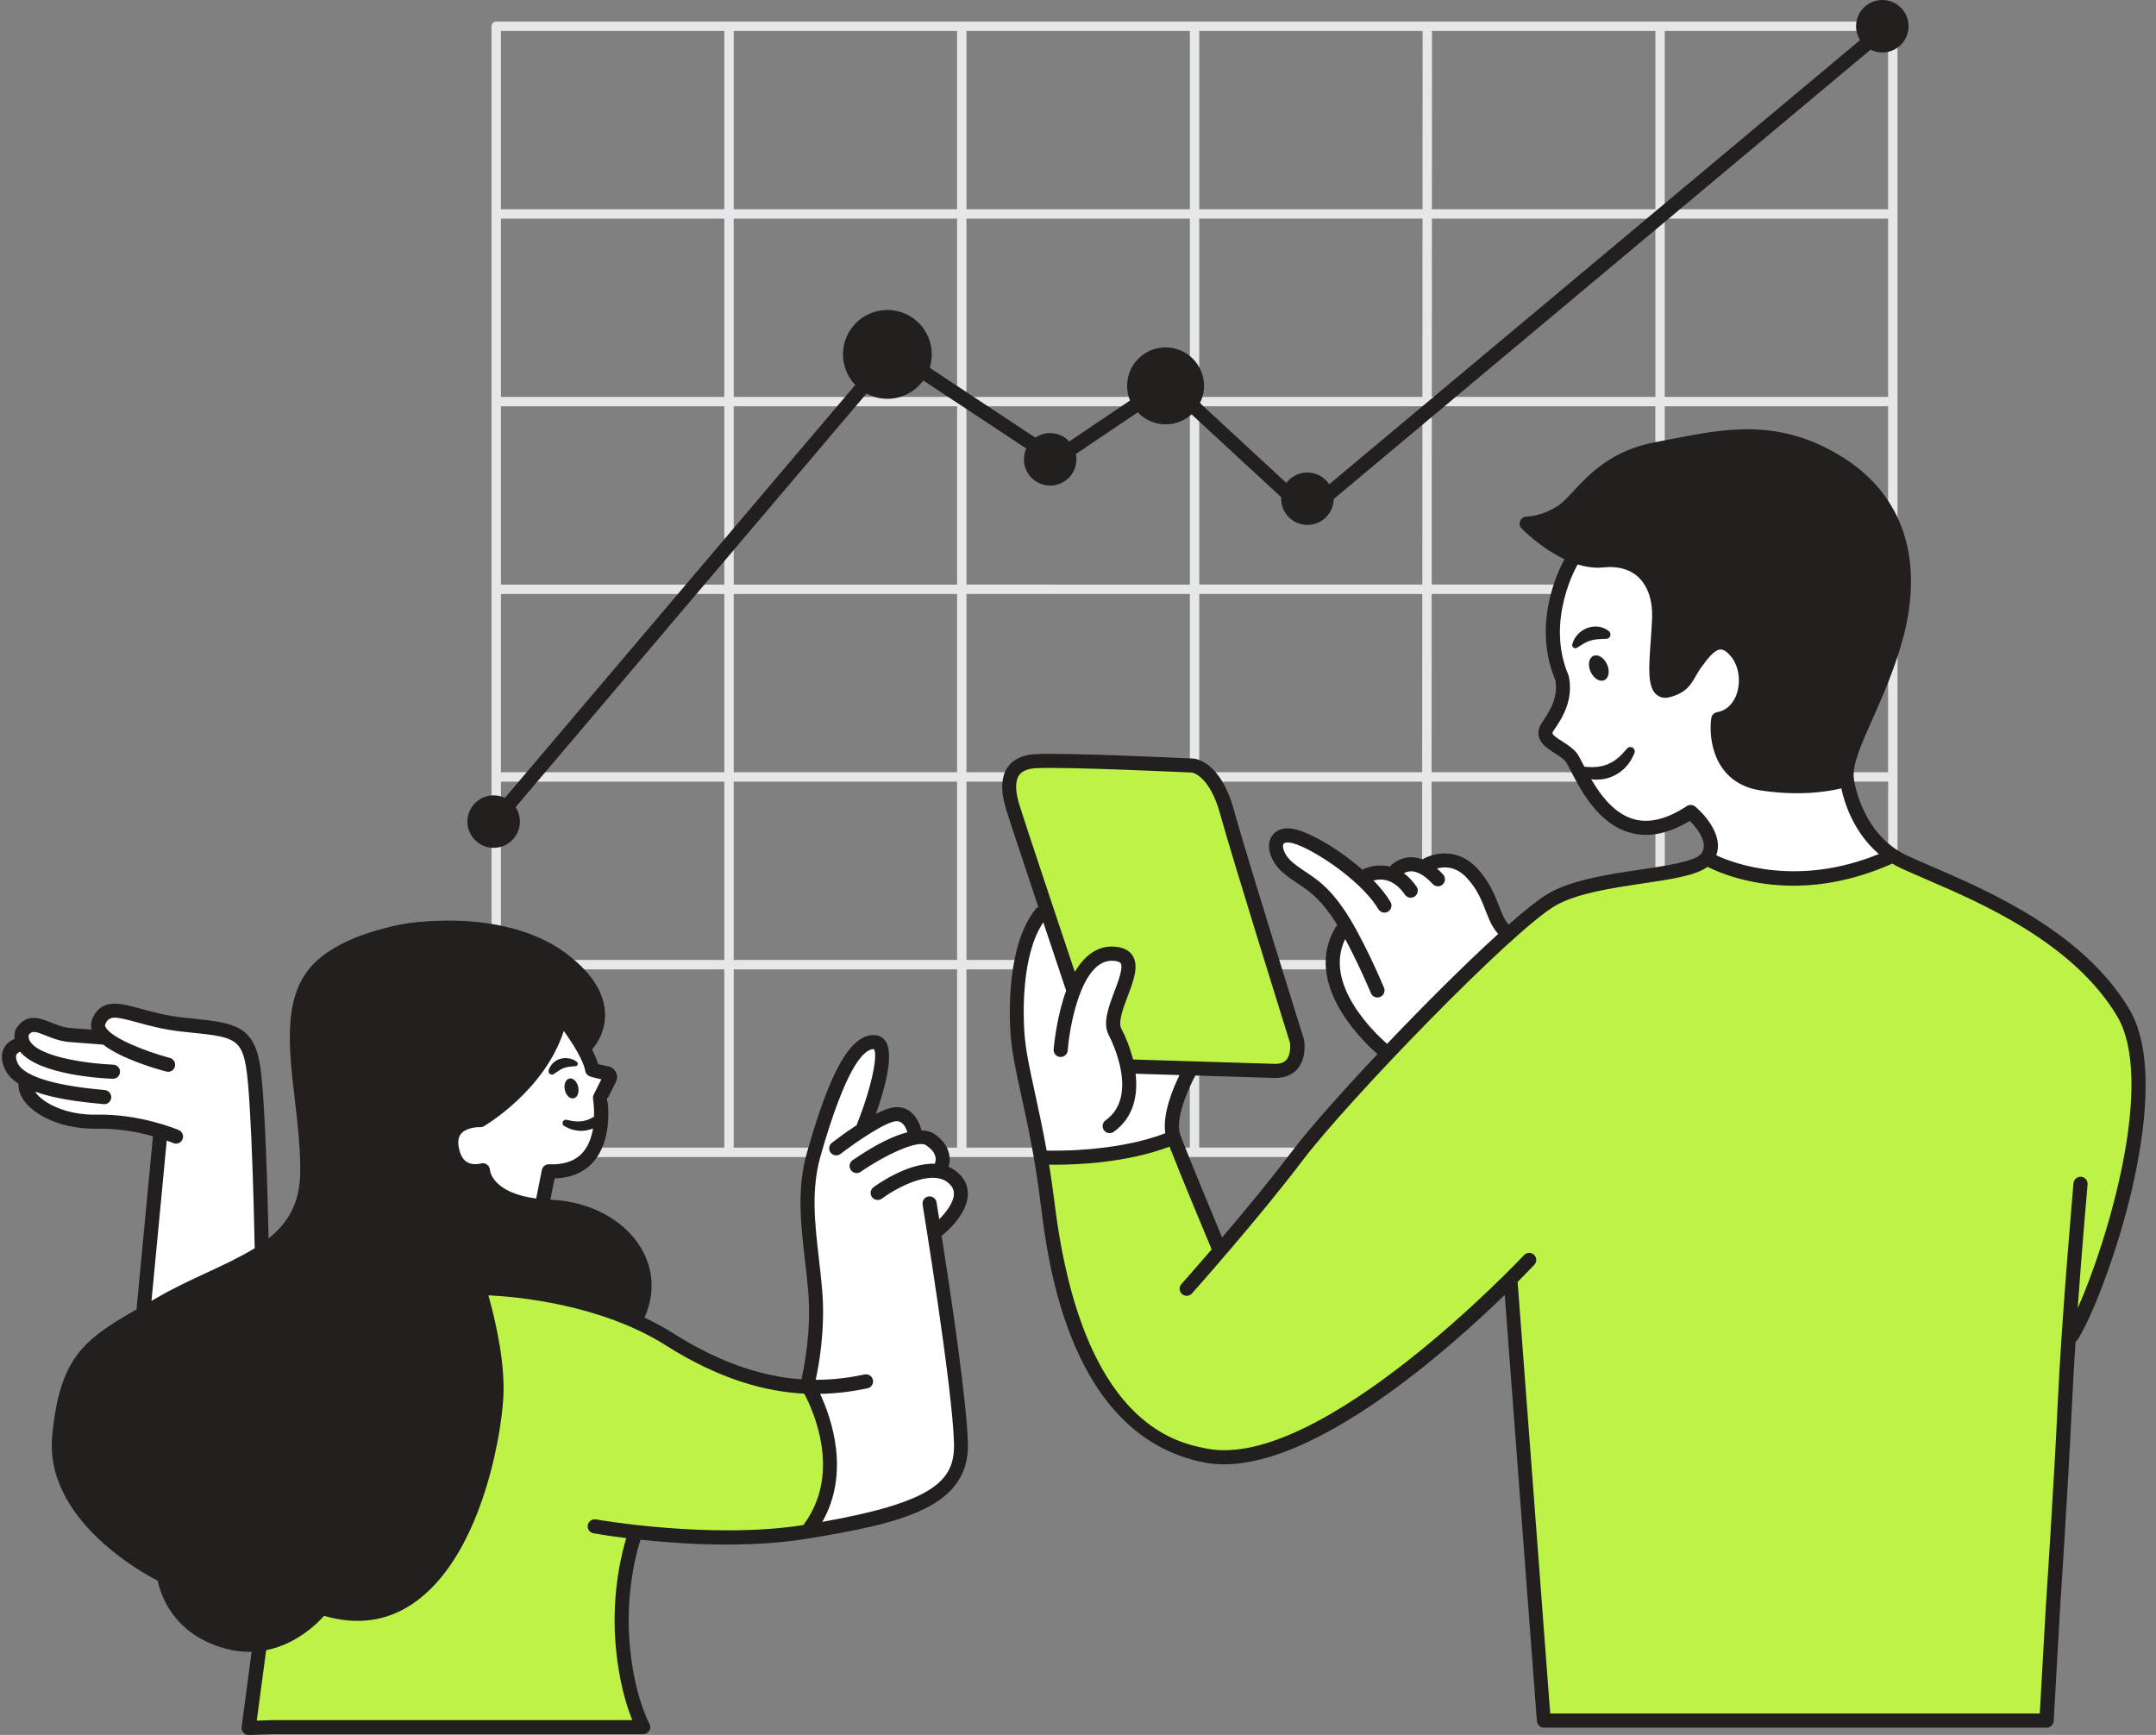
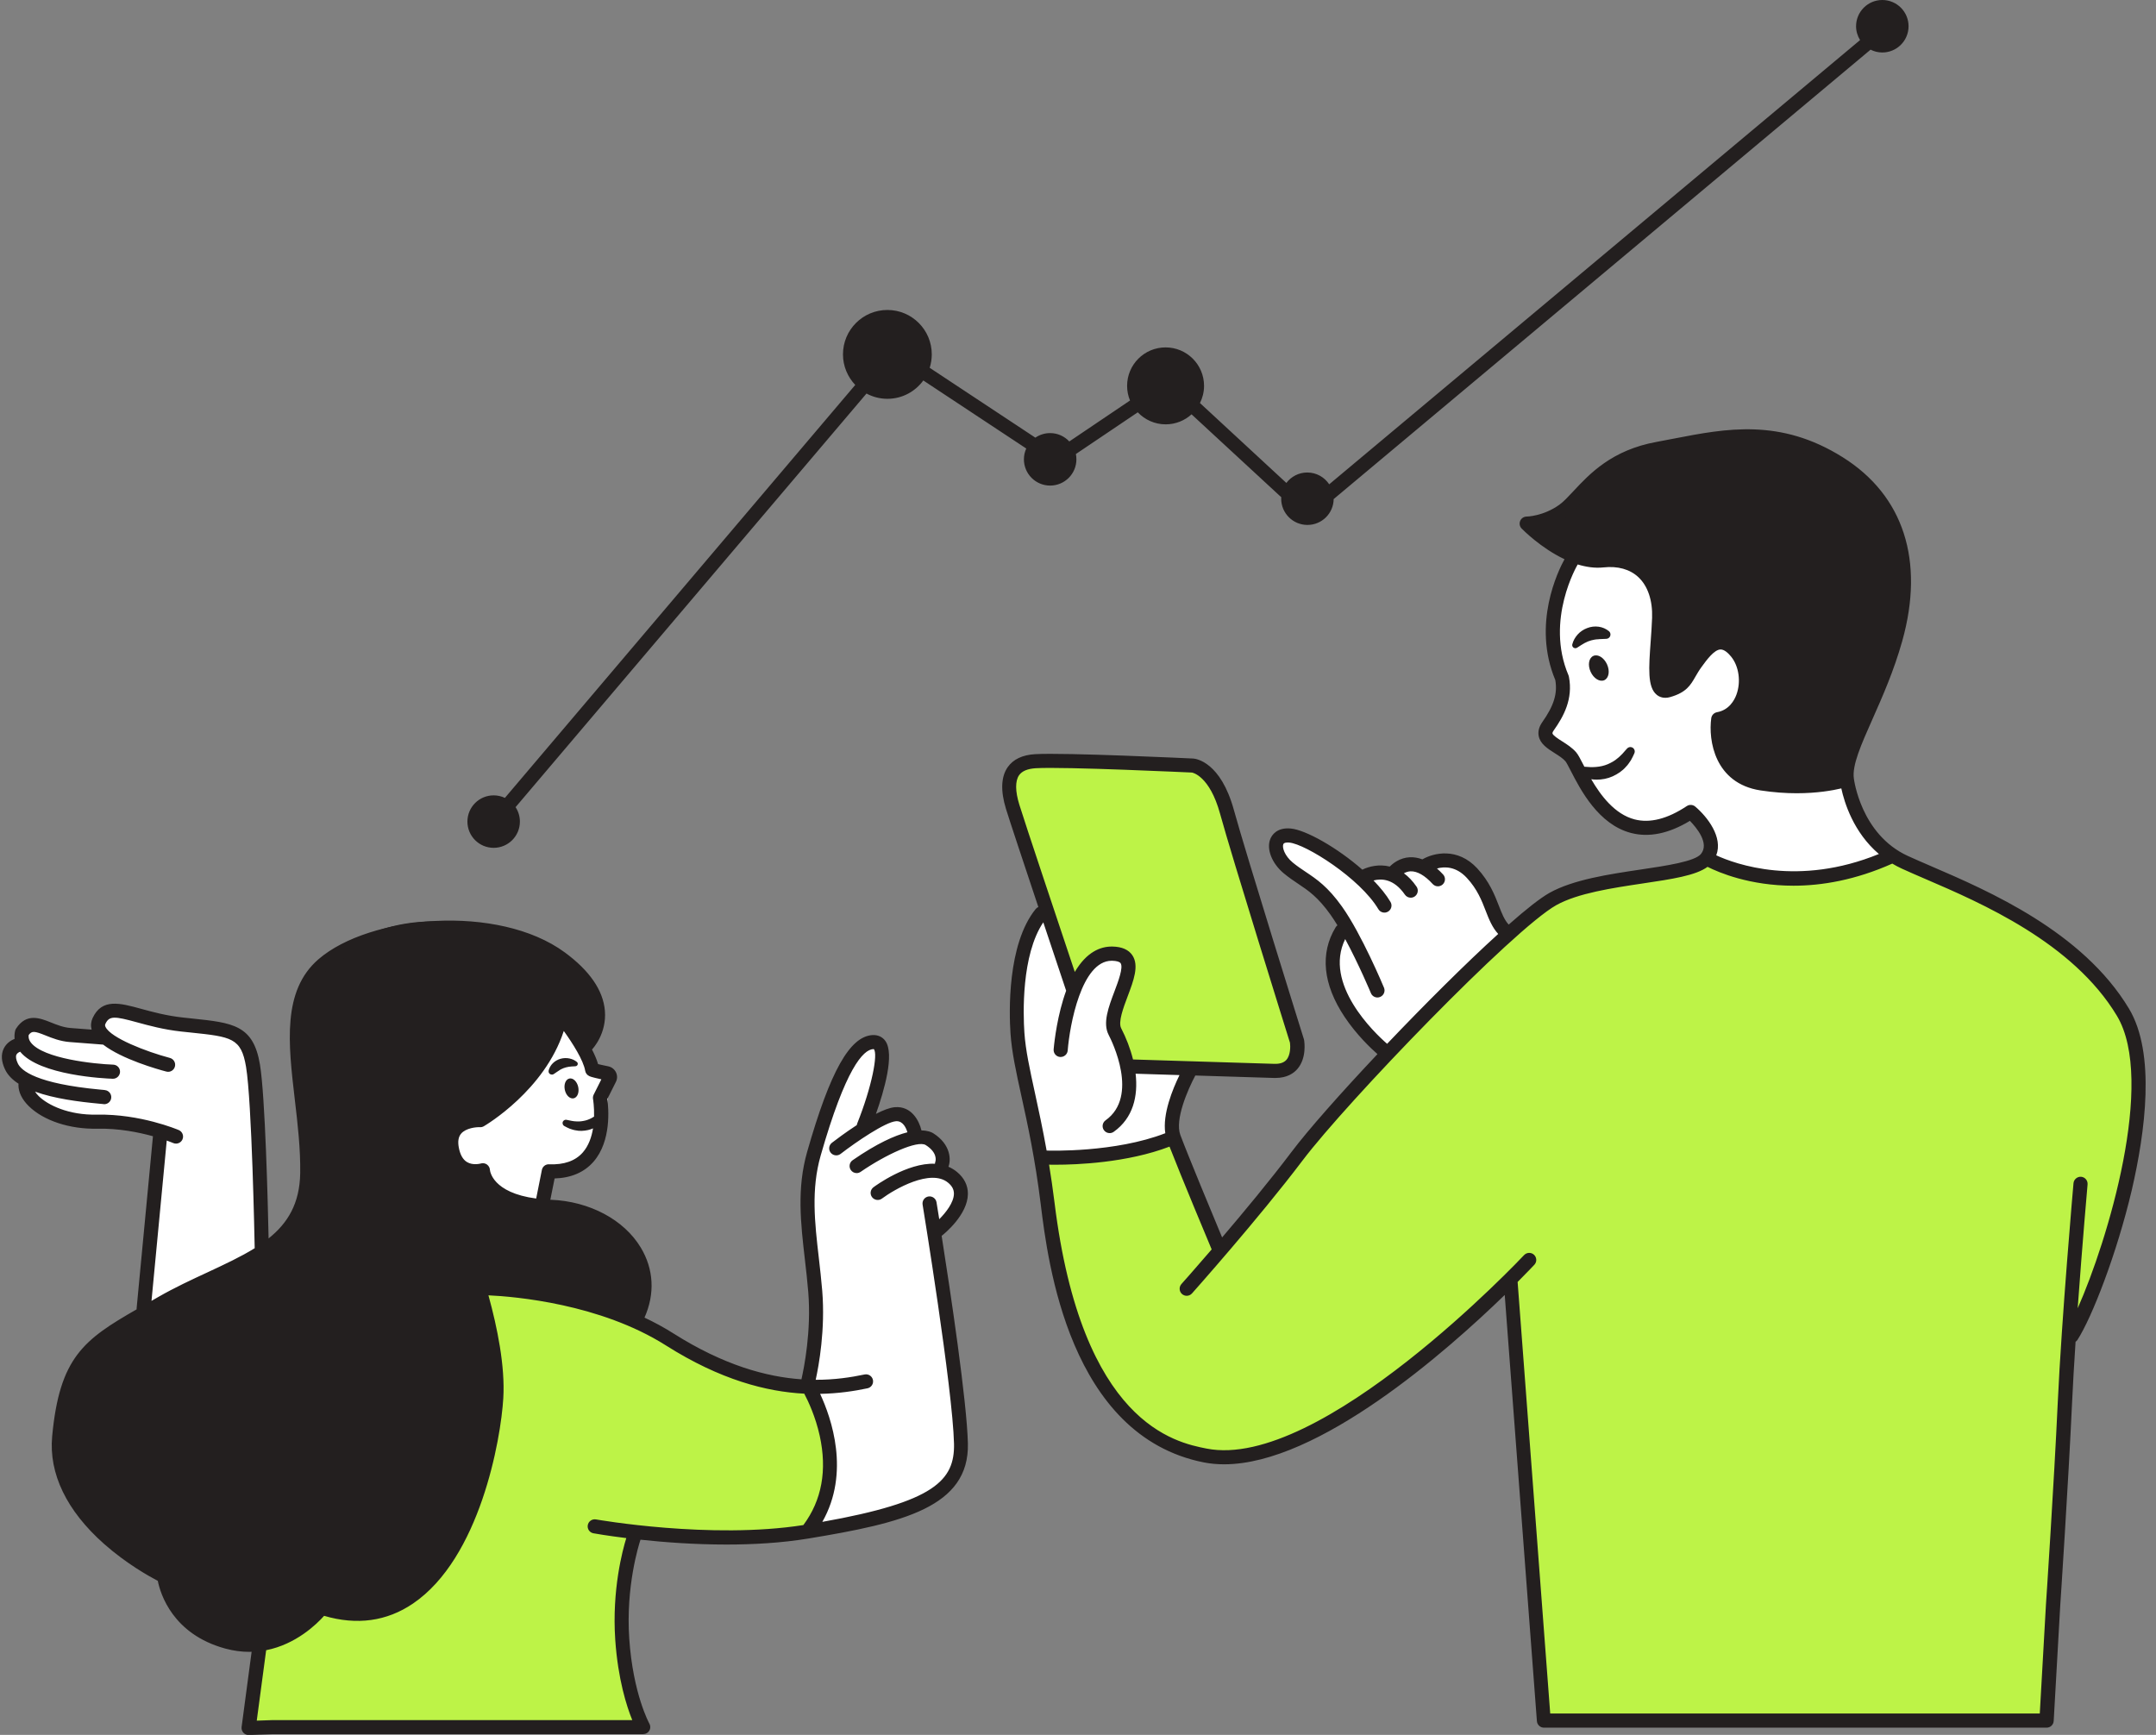
<svg xmlns="http://www.w3.org/2000/svg" fill="#231f1f" height="368.9" preserveAspectRatio="xMidYMid meet" version="1" viewBox="-0.4 0.0 458.4 368.9" width="458.4" zoomAndPan="magnify">
  <rect x="-0.4" y="0.0" width="458.4" height="368.9" fill="#808080" stroke="none" />
  <g id="change1_1">
-     <path d="M276.9,245.02c0,0.55-0.45,1-1,1h-25.4c-0.55,0-1-0.45-1-1s0.45-1,1-1h2.07v-16.86c0-0.55,0.45-1,1-1 s1,0.45,1,1v16.86h21.33C276.46,244.02,276.9,244.47,276.9,245.02z M402.04,138.53c-0.55,0-1,0.45-1,1v24.67H392 c-0.55,0-1,0.45-1,1s0.45,1,1,1h9.05v15.74c0,0.55,0.45,1,1,1s1-0.45,1-1v-42.42C403.04,138.98,402.6,138.53,402.04,138.53z M403.04,5.58v104.65c0,0.55-0.45,1-1,1s-1-0.45-1-1V86.39h-47.49v8.77c0,0.55-0.45,1-1,1s-1-0.45-1-1v-8.77h-47.53l-0.02,37.91 h26.32c0.55,0,1,0.45,1,1s-0.45,1-1,1H304l-0.02,37.91h31.36c0.55,0,1,0.45,1,1s-0.45,1-1,1h-31.36l-0.01,17.98c0,0.55-0.45,1-1,1 c0,0,0,0,0,0c-0.55,0-1-0.45-1-1l0.01-17.98h-44.78c-0.55,0-1-0.45-1-1s0.45-1,1-1h44.78L302,126.3h-47.42v36.67c0,0.55-0.45,1-1,1 s-1-0.45-1-1V126.3h-47.49v37.91h9.14c0.55,0,1,0.45,1,1s-0.45,1-1,1h-9.14v37.91h10.72c0.55,0,1,0.45,1,1s-0.45,1-1,1h-10.72 v37.91h15.28c0.55,0,1,0.45,1,1s-0.45,1-1,1h-20.56c-0.55,0-1-0.45-1-1s0.45-1,1-1h3.28v-37.91H155.6v37.91h16.67 c0.55,0,1,0.45,1,1s-0.45,1-1,1h-46.14c-0.55,0-1-0.45-1-1s0.45-1,1-1h27.47v-37.91h-34.16c-0.55,0-1-0.45-1-1s0.45-1,1-1h34.16 v-37.91h-47.49v31.93c0,0.55-0.45,1-1,1s-1-0.45-1-1V5.58c0-0.55,0.45-1,1-1h197.95h0h98.98C402.6,4.58,403.04,5.03,403.04,5.58z M401.04,6.58h-47.49v37.91h47.49V6.58z M106.11,84.39h47.49V46.49h-47.49V84.39z M106.11,124.3h47.49V86.39h-47.49V124.3z M155.6,124.3h47.49V86.39H155.6V124.3z M203.09,84.39V46.49H155.6v37.91H203.09z M203.09,6.58H155.6v37.91h47.49V6.58z M205.09,44.49h47.49V6.58h-47.49V44.49z M205.09,84.39h47.49V46.49h-47.49V84.39z M254.58,84.39h47.45l0.02-37.91h-47.47V84.39z M302.05,44.49l0.02-37.91h-47.49v37.91H302.05z M304.05,44.49h47.51V6.58h-47.49L304.05,44.49z M106.11,6.58v37.91h47.49V6.58 H106.11z M153.6,164.21V126.3h-47.49v37.91H153.6z M203.09,166.21H155.6v37.91h47.49V166.21z M203.09,126.3H155.6v37.91h47.49 V126.3z M252.58,124.3V86.39h-47.49v37.91H252.58z M302.03,86.39h-47.45v37.91h47.43L302.03,86.39z M351.56,84.39V46.49h-47.51 l-0.02,37.91H351.56z M401.04,84.39V46.49h-47.49v37.91H401.04z M282.32,204.12h-12.56c-0.55,0-1,0.45-1,1s0.45,1,1,1h12.56 c0.55,0,1-0.45,1-1S282.88,204.12,282.32,204.12z M352.56,175.09c-0.55,0-1,0.45-1,1v10.05c0,0.55,0.45,1,1,1s1-0.45,1-1v-10.05 C353.56,175.54,353.11,175.09,352.56,175.09z" fill="#e6e7e8" />
-   </g>
+     </g>
  <g clip-rule="evenodd" fill-rule="evenodd">
    <g id="change2_1">
      <path d="M95.63,243.35c0,0,0.28-3.07,6.14-5.86 c5.86-2.79,10.33-7.26,13.12-12.84c2.79-5.58,3.63-7.26,3.63-7.26l7.26,9.77c0,0,4.47,0.56,3.63,3.35 c-0.84,2.79-0.84,7.81-1.4,10.88c-0.56,3.07-5.02,8.09-10.88,8.09l-3.07,7.53c0,0-10.33-2.51-11.44-5.3 c-1.12-2.79-1.12-2.79-1.12-2.79s-2.79,0.19-4.47-1.21S95.63,243.35,95.63,243.35z" fill="#ffffff" />
    </g>
    <g id="change3_1">
      <path d="M12.46,305.02c0,0,0.84-16.47,12.56-23.16s27.07-10.33,33.77-18.7 c6.7-8.37,6.7-13.67,5.86-22.6c-0.84-8.93-5.86-25.95,1.67-33.77s18.14-12.56,32.65-10.33c14.51,2.23,27.07,10.33,27.63,16.74 c0.56,6.42-1.95,8.93-1.95,8.93l-3.35-3.63l-2.79-1.12c0,0-3.35,11.72-16.74,20.09c0,0-6.7,1.4-6.14,5.86 c0.56,4.47,6.14,5.86,6.14,5.86s0.84,5.86,12.28,7.81c11.44,1.95,15.07,2.23,19.53,7.53c4.47,5.3,2.23,15.91,2.23,15.91 s-25.95-9.21-33.49-6.42c0,0,4.47,19.81,1.4,32.65s-5.3,22.6-12,27.91s-8.37,11.44-23.44,7.53c0,0-5.02,9.77-16.74,7.53 c-11.72-2.23-17.3-13.95-17.3-13.95S14.14,328.74,12.46,305.02z M324.46,111.07c0,0,6.33,8,14.51,8.56 c8.19,0.56,12.28,2.42,13.4,9.3c1.12,6.88-1.67,18.98,2.42,17.67c4.09-1.3,7.63-11.16,11.16-10.05s6.33,6.33,4.84,9.49 c-1.49,3.16-6.14,8-6.14,8s1.12,10.79,7.63,11.91c6.51,1.12,19.91-0.19,19.91-0.19s3.53-10.23,6.33-17.67 c2.79-7.44,8.19-20.65,6.14-28.28s-6.51-20.09-21.02-25.3s-34.6,1.12-38.33,3.16c-3.72,2.05-12.47,11.16-12.47,11.16L324.46,111.07 z" fill="inherit" />
    </g>
    <g id="change2_2">
      <path d="M29.49,278.79l3.91-37.4c0,0-3.91-3.35-11.44-3.07 s-14.23-1.67-16.74-6.98c0,0-5.58-3.07-4.19-6.7s3.35-2.51,3.35-2.51s-0.56-3.63,1.67-4.19s9.21,2.23,13.67,2.23 c0,0,0.56-5.02,4.74-5.58s10.88,2.51,18.98,3.63s9.21,3.07,10.6,11.16c1.4,8.09,1.95,35.72,1.95,35.72L29.49,278.79z M172.09,294.98c0,0,6.98,10.6,4.47,17.86c-2.51,7.26-4.47,12.28-4.47,12.28s23.16-0.84,29.3-11.16s-1.67-39.07-1.67-39.07 l-1.4-13.12c0,0,6.14-4.47,5.58-7.81c-0.56-3.35-5.3-6.14-5.3-6.14s3.35-3.07-1.4-6.14c-4.74-3.07-3.63-4.47-6.98-5.3 s-6.98,3.07-6.98,3.07s3.35-9.21,3.63-14.23s-2.51-3.63-4.47-1.95c-1.95,1.67-9.77,22.05-9.77,22.05s-2.23,12.84-0.56,22.05 C173.77,276.56,172.09,294.98,172.09,294.98z M329.49,134.7c-0.19,5.58,2.79,10.6,2.05,14.14c-0.74,3.53-3.53,5.95-3.16,7.81 c0.37,1.86,5.77,5.02,8,8.37s5.95,9.49,11.72,10.98c5.77,1.49,11.16-2.79,11.16-2.79s1.49,0.56,3.35,3.53c1.86,2.98,0,6.14,0,6.14 c4.09,2.05,18.23,3.35,25.49,3.16c7.26-0.19,12.65-4.65,12.65-4.65c-4.84-1.86-8.56-15.63-8.56-15.63 c-30.51,6.51-27.53-11.72-27.53-11.72s4.28-4.28,6.14-8c1.86-3.72-2.05-9.49-6.51-8.93s-6.33,8.56-9.49,9.49 c-3.16,0.93-2.6-8.93-2.42-17.67c0.19-8.74-4.09-9.86-8.93-9.67c-4.84,0.19-10.42-1.12-10.42-1.12S329.67,129.12,329.49,134.7z M320.18,198.14c0,0-5.77-11.16-8.93-14.51s-9.86,0.19-9.86,0.19c-3.72-0.93-6.33,2.05-6.33,2.05c-3.72-0.93-5.21,1.67-5.21,1.67 s-10.23-7.44-13.4-8.93s-5.4-1.3-5.77,1.49c-0.37,2.79,3.53,5.58,7.63,8.19s6.7,8.19,6.7,8.19s-1.86,1.3-2.42,9.3 S294.51,224,294.51,224L320.18,198.14z M221.39,192.93c0,0-7.26,13.02-4.84,29.95c2.42,16.93,4.09,24.37,4.09,24.37 s26.42-3.16,28.47-5.4c0,0,0-12.47,2.98-14.88l-12.74,0.19c0,0-4.56-4.47-2.79-9.77c1.77-5.3,4.93-11.07,3.26-12.93 c-1.67-1.86-4.65-2.98-6.88-0.93c-2.23,2.05-5.3,6.05-5.3,6.05L221.39,192.93z" fill="#ffffff" />
    </g>
    <g id="change4_1">
      <path d="M102.32,274.05c0,0,13.95-0.28,27.07,4.47 c13.12,4.74,26.23,15.35,33.21,15.63c6.98,0.28,9.49,0.84,9.49,0.84s7.26,19.26,0,30.14c0,0-25.67,3.07-37.95,0.84 c0,0-5.58,28.74,1.95,40.74l-83.16,0.56l2.23-17.02c0,0,5.86-1.12,13.12-8.09c0,0,6.7,4.19,15.91-0.84s20.65-26.79,20.93-41.02 C105.39,286.05,102.32,274.05,102.32,274.05z M214.51,169.67l13.12,39.91c0,0,5.02-7.53,8.65-6.98c3.63,0.56,3.63,2.23,2.79,5.86 c-0.84,3.63-2.51,8.93-2.51,8.93l2.79,9.77l31.81,0.28c0,0,5.02-0.28,4.19-7.81c-0.84-7.53-16.47-51.07-16.47-51.07 s-0.28-5.02-6.42-5.86c-6.14-0.84-35.16-1.12-35.16-1.12S213.11,163.26,214.51,169.67z M253.77,308.65 c15.63,4.84,29.02-7.44,35.35-10.79c6.33-3.35,31.26-24.56,31.26-24.56l7.81,92.28l106.42-0.74l5.21-81.49 c10.79-17.86,18.23-52.84,9.67-69.58c-8.56-16.74-48.74-32.37-48.74-32.37s-12.65,4.47-20.84,5.21s-17.3-3.72-17.3-3.72 c-2.05,2.98-21.02,4.09-29.95,6.7c-8.93,2.6-17.49,14.88-27.53,23.44c-10.05,8.56-46.14,52.46-46.14,52.46l-9.86-23.63 c-7.26,6.14-28.47,5.4-28.47,5.4C225.86,292.65,238.14,303.81,253.77,308.65z" fill="#bdf347" />
    </g>
  </g>
  <g id="change3_2">
    <path d="M205.39,253.87c0.02-1.8-0.79-3.43-2.35-4.7c-0.56-0.46-1.16-0.81-1.79-1.08c0-0.01,0.01-0.01,0.01-0.02 c0.54-1.41,0.55-4.71-3.25-7.11c-0.37-0.23-1.16-0.57-2.49-0.59c-0.49-2.08-2.15-5.25-5.68-4.94c-1.07,0.09-2.49,0.64-4,1.42 c1.73-4.89,4.01-12.7,2-15.51c-0.62-0.87-1.58-1.3-2.7-1.25c-4.86,0.26-9.03,7.67-13.92,24.81c-2.23,7.8-1.38,15.14-0.49,22.9 c0.26,2.25,0.53,4.58,0.72,6.93c0.68,8.33-0.91,16.19-1.45,18.56c-7.43-0.52-16.51-2.98-27.19-9.74c-2-1.27-4.08-2.39-6.18-3.38 c2.25-5.04,1.98-10.31-0.8-14.91c-3.58-5.93-10.9-9.82-19.1-10.15c-0.04,0-0.08,0-0.12,0l0.91-4.53c3.53-0.11,6.31-1.31,8.28-3.57 c3.82-4.39,3.2-11.37,2.93-13.32l1.82-3.64c0.33-0.65,0.33-1.4,0.01-2.05c-0.32-0.65-0.91-1.11-1.62-1.26 c-1.09-0.22-1.77-0.38-2.18-0.48c-0.28-0.97-0.74-2.03-1.29-3.1c0.24-0.25,3.15-3.43,2.74-8.26c-0.37-4.33-3.24-8.5-8.53-12.39 c-14.11-10.37-41.48-7.96-52.38,1.47c-7.73,6.69-6.41,17.92-5.02,29.81c0.61,5.17,1.23,10.51,1.15,15.67 c-0.11,6.49-2.67,10.63-6.72,13.87c-0.15-7.18-0.72-30.25-1.84-36.98c-1.4-8.41-5.75-8.87-14.4-9.78l-1.98-0.21 c-3.54-0.39-6.52-1.2-8.91-1.86c-4.46-1.22-8.32-2.28-10.29,1.98c-0.36,0.79-0.43,1.63-0.21,2.45l-4.45-0.34 c-1.54-0.12-2.89-0.66-4.19-1.18c-2.32-0.93-5.21-2.09-7.42,1.3c-0.1,0.15-0.17,0.32-0.21,0.5c-0.13,0.57-0.16,1.14-0.1,1.68 c-0.69,0.28-1.72,0.87-2.3,2.04c-0.63,1.27-0.54,2.79,0.28,4.5c0.57,1.19,1.57,2.18,2.86,3.01c-0.01,0.08-0.03,0.17-0.03,0.25 c0,1.54,0.76,3.1,2.21,4.52c3.14,3.08,8.7,4.92,14.58,4.79c4.54-0.1,8.8,0.77,11.81,1.6l-3.47,36.57c-0.01,0.08,0,0.16,0,0.24 c-11.19,6.43-16.4,10.18-17.96,27.02c-0.73,7.91,3.08,15.81,11.03,22.85c4.78,4.23,9.64,6.93,11.43,7.86 c0.55,2.75,3.16,11.35,14.35,14.4c1.8,0.49,3.5,0.7,5.12,0.7c0.16,0,0.32-0.02,0.48-0.02l-2.13,16c-0.06,0.44,0.08,0.88,0.38,1.21 c0.28,0.31,0.69,0.49,1.11,0.49c0.02,0,0.04,0,0.05,0l5.16-0.19h78.7c0.53,0,1.02-0.28,1.29-0.74c0.27-0.46,0.27-1.03,0.01-1.49 c-0.04-0.06-3.48-6.33-4.28-18.06c-0.76-11.1,2.03-19.97,2.39-21.05c5,0.54,11.44,1.03,18.29,1.03c5.71,0,11.72-0.34,17.41-1.28 c20.05-3.3,34.22-6.68,33.91-20.21c-0.21-8.95-3.71-32.27-5.58-44.15C200.45,262.3,205.35,258.27,205.39,253.87z M127.46,229.5 l-1.64,3.27c-0.14,0.29-0.19,0.62-0.13,0.94c0.01,0.03,0.27,1.63,0.22,3.71c-0.02,0.02-0.05,0.04-0.07,0.05 c-0.55,0.35-1.13,0.62-1.74,0.78c-0.61,0.15-1.24,0.25-1.91,0.2c-0.67-0.01-1.34-0.17-2.05-0.32l-0.08-0.02 c-0.29-0.06-0.61,0.08-0.76,0.35c-0.19,0.34-0.07,0.78,0.28,0.97c0.36,0.2,0.74,0.4,1.13,0.56c0.41,0.13,0.81,0.29,1.25,0.35 c0.86,0.2,1.78,0.14,2.66-0.05c0.37-0.08,0.72-0.21,1.07-0.36c-0.3,1.81-0.92,3.68-2.17,5.11c-1.58,1.81-3.99,2.66-7.18,2.53 c-0.74-0.04-1.39,0.48-1.53,1.21l-1.21,6.07c-9.33-1.23-9.81-5.88-9.83-6.07c-0.02-0.46-0.26-0.89-0.63-1.16 c-0.26-0.18-0.56-0.28-0.87-0.28c-0.15,0-0.29,0.02-0.43,0.06c-0.02,0-1.67,0.48-2.96-0.31c-0.88-0.54-1.46-1.59-1.74-3.13 c-0.23-1.29-0.07-2.24,0.51-2.92c1.03-1.19,3.22-1.4,4-1.36c0.29,0.02,0.57-0.06,0.82-0.2c0.56-0.33,12.91-7.68,17-20.26 c1.86,2.59,4.18,6.23,4.55,8.47c0.08,0.47,0.38,0.88,0.81,1.09C125,228.88,125.33,229.04,127.46,229.5z M36.43,243.05 c0.19,0.08,0.39,0.12,0.59,0.12c0.58,0,1.14-0.34,1.38-0.91c0.33-0.76-0.03-1.64-0.79-1.97c-0.33-0.14-8.23-3.46-17.37-3.28 c-6.05,0.14-10.48-2.04-12.41-3.94c-0.32-0.32-0.57-0.63-0.78-0.95c4.08,1.48,9.26,2.15,13.54,2.55c0.41,0.04,0.7,0.06,0.84,0.08 c0.11,0.03,0.22,0.04,0.33,0.04c0.63,0,1.21-0.4,1.42-1.03c0.26-0.79-0.17-1.63-0.95-1.9c-0.24-0.08-0.43-0.1-1.37-0.18 c-13.5-1.26-16.74-4.02-17.47-5.55c-0.38-0.81-0.49-1.47-0.3-1.87c0.17-0.35,0.58-0.55,0.8-0.63c4.1,5.06,18.09,5.7,19.68,5.75 c0.02,0,0.04,0,0.05,0c0.8,0,1.47-0.64,1.5-1.45c0.03-0.83-0.62-1.52-1.45-1.55c-3.97-0.14-14.84-1.26-17.5-4.69 c-0.4-0.51-0.55-1.02-0.48-1.6c0.67-0.93,1.21-0.88,3.62,0.09c1.37,0.55,3.07,1.23,5.08,1.39l7.14,0.55 c4.03,3.12,11.63,5.26,13.43,5.73c0.81,0.22,1.62-0.27,1.83-1.07c0.21-0.8-0.27-1.62-1.07-1.83c-5.02-1.33-12.58-4.25-13.69-6.6 c-0.13-0.28-0.11-0.45-0.03-0.62c0.82-1.78,1.93-1.67,6.77-0.34c2.5,0.68,5.6,1.54,9.38,1.95l2,0.21 c8.67,0.91,10.73,1.13,11.76,7.29c1.24,7.42,1.8,36.74,1.84,38.57c-2.93,1.82-6.34,3.41-10.03,5.13c-3.45,1.6-7.01,3.25-10.52,5.27 c-0.47,0.27-0.94,0.54-1.39,0.8l3.24-34.09C35.91,242.83,36.41,243.04,36.43,243.05z M48.3,347.67 C37.21,344.64,36.05,335.39,36,335c-0.05-0.52-0.38-0.97-0.85-1.2c-0.23-0.11-23.04-11.21-21.48-28.09 c1.49-16.15,6.05-18.75,18.22-25.7c0.89-0.51,1.83-1.04,2.8-1.61c3.39-1.96,6.89-3.58,10.28-5.15 c10.91-5.06,21.22-9.84,21.45-23.75c0.09-5.36-0.55-10.81-1.17-16.07c-1.36-11.56-2.53-21.54,4-27.19 c9.9-8.56,35.76-10.79,48.64-1.32c4.54,3.34,7,6.76,7.31,10.18c0.22,2.43-0.72,4.29-1.36,5.25c-1.72-2.72-3.55-5.02-3.9-5.45 c-0.37-0.45-0.96-0.65-1.52-0.51c-0.56,0.14-1,0.59-1.11,1.16c-2.39,11.96-13.94,19.77-16.05,21.12c-1.18,0.03-4.1,0.33-5.89,2.38 c-1.21,1.39-1.61,3.21-1.21,5.43c0.44,2.44,1.51,4.18,3.16,5.18c1.33,0.8,2.76,0.92,3.81,0.86c0.93,2.53,4.18,7.12,15.46,7.58 c7.21,0.29,13.59,3.63,16.65,8.7c2.25,3.72,2.45,8.02,0.62,12.13c-13.6-5.71-27.64-6.45-31.29-6.54 c-1.88-6.22-3.72-10.79-3.89-11.19c-0.31-0.77-1.19-1.14-1.96-0.82c-0.77,0.31-1.14,1.19-0.82,1.96 c0.08,0.21,8.51,21.06,7.71,34.79c-0.69,11.77-6.16,33.41-17.89,41.38c-5.02,3.41-10.82,4.06-17.26,1.94 c-0.61-0.2-1.29,0.01-1.68,0.53C66.5,341.37,59.41,350.7,48.3,347.67z M126.31,323.08c-0.82-0.14-1.59,0.4-1.74,1.21 c-0.15,0.82,0.4,1.6,1.21,1.74c0.32,0.06,2.93,0.52,6.98,1.02c-0.78,2.51-3.07,10.98-2.35,21.61c0.58,8.43,2.43,14.18,3.62,17.09 l-76.41,0l-3.43,0.12l2-14.98c6.32-1.25,10.7-5.49,12.32-7.31c6.98,2.05,13.33,1.17,18.9-2.61c14.21-9.65,18.68-34.81,19.2-43.68 c0.4-6.78-1.26-14.99-3.16-21.86c5.64,0.26,23.75,1.8,37.73,10.65c11.6,7.35,21.43,9.85,29.42,10.26c0.86,1.63,2.39,4.9,3.28,8.92 c1.62,7.36,0.45,13.75-3.47,19.02C150.65,327.37,126.55,323.12,126.31,323.08z M174.44,323.6c5.96-10.47,1.94-22.05-0.47-27.22 c3.85-0.07,7.23-0.58,10.07-1.18c0.81-0.17,1.33-0.97,1.16-1.78c-0.17-0.81-0.97-1.33-1.78-1.16c-2.9,0.61-6.37,1.14-10.39,1.13 c0.67-3.05,2.06-10.66,1.39-18.92c-0.2-2.41-0.47-4.76-0.73-7.03c-0.86-7.46-1.67-14.51,0.4-21.74c5.29-18.5,9.01-22.52,11.2-22.63 c0.02,0,0.04,0,0.05,0c0.02,0,0.04,0,0.04,0c0.93,0.98-0.37,7.92-3.52,15.81c-0.05,0.12-0.07,0.23-0.09,0.35 c-2.44,1.59-4.57,3.2-5.29,3.76c-0.66,0.51-0.78,1.45-0.27,2.1c0.29,0.38,0.74,0.58,1.19,0.58c0.32,0,0.64-0.1,0.92-0.31 c3.36-2.59,9.52-6.77,11.76-6.95c0.05,0,0.11-0.01,0.16-0.01c1.4,0,2.04,1.51,2.29,2.36c-2.67,0.68-6.43,2.33-11.65,5.94 c-0.68,0.47-0.85,1.4-0.38,2.09c0.29,0.42,0.76,0.65,1.24,0.65c0.29,0,0.59-0.09,0.85-0.27c5.27-3.63,12.08-6.79,13.84-5.69 c2.57,1.62,2.1,3.34,2.05,3.5c-0.06,0.15-0.08,0.31-0.09,0.47c-5.94-0.26-12.72,4.73-13.08,5c-0.66,0.5-0.8,1.43-0.3,2.1 c0.5,0.66,1.44,0.8,2.1,0.31c2.65-1.97,10.35-6.44,14.06-3.39c0.86,0.71,1.25,1.45,1.25,2.35c-0.02,1.87-1.72,4.02-3.12,5.42 c-0.32-2.02-0.54-3.32-0.58-3.59c-0.13-0.82-0.91-1.37-1.72-1.24c-0.82,0.13-1.37,0.91-1.24,1.72c0.06,0.39,6.4,39.1,6.68,50.86 C202.59,314.77,198.33,319.35,174.44,323.6z M452.26,214.48c-9.86-16.43-29.98-25.09-42-30.27c-1.86-0.8-3.61-1.56-5.07-2.23 c-9.96-4.6-11.4-16.27-11.42-16.39c0-0.01,0-0.02-0.01-0.03c0-0.01,0-0.01,0-0.02c-0.4-2.8,1.52-7.14,3.96-12.63 c2.13-4.8,4.54-10.24,6.33-16.61c4.78-17.08,0.29-30.95-12.65-39.07c-13.3-8.35-24.79-6.12-35.9-3.97 c-1.22,0.24-2.45,0.47-3.67,0.7c-9.53,1.73-14.24,6.78-17.68,10.46c-1.13,1.21-2.11,2.26-3.01,2.91c-3.43,2.45-6.91,2.51-6.94,2.51 c-0.6,0-1.15,0.36-1.38,0.91c-0.24,0.55-0.12,1.2,0.3,1.63c0.24,0.25,4.1,4.16,9.12,6.53c-1.32,2.39-6.95,13.76-1.96,25.69 c0.5,2.86-0.3,5.46-2.76,8.94c-0.7,1-0.96,1.99-0.77,2.96c0.33,1.69,1.89,2.68,3.4,3.64c0.87,0.55,1.77,1.12,2.3,1.75 c0.21,0.25,0.67,1.15,1.12,2.02c2.05,3.98,5.86,11.4,12.82,13.21c3.83,1,8.04,0.13,12.51-2.58c1.43,1.47,4.17,4.77,2.36,7.03 c-1.28,1.61-7.41,2.52-12.81,3.32c-6.73,1-14.35,2.14-19.4,4.96c-1.96,1.1-5.01,3.51-8.68,6.75c-0.91-0.99-1.45-2.35-2.09-4.01 c-0.89-2.29-2-5.13-4.6-7.95c-4.17-4.5-9.26-3.31-11.66-1.91c-0.9-0.34-1.8-0.49-2.68-0.45c-2.11,0.11-3.57,1.29-4.26,1.98 c-2.25-0.55-4.38-0.05-5.83,0.66c-5.33-4.69-12.06-8.47-15.23-8.75c-2.96-0.27-4.01,1.44-4.32,2.19c-0.89,2.14,0.31,5.23,2.85,7.34 c1.07,0.89,2.07,1.56,3.04,2.21c2.17,1.45,4.22,2.82,6.93,6.63c0.47,0.67,0.96,1.42,1.44,2.21c-0.15,0.11-0.28,0.25-0.38,0.42 c-3.37,5.55-2.71,12.14,1.9,19.05c2.54,3.81,5.59,6.69,6.99,7.92c-7.83,8.31-14.75,16.13-18.28,20.81 c-4.54,6.02-10.16,12.79-14.75,18.17c-1.82-4.36-7.35-17.67-8.88-21.79c-1.21-3.25,1.58-9.62,3.18-12.64 c6.65,0.2,13.86,0.43,16.76,0.52c0.1,0,0.19,0,0.29,0c2.47,0,3.88-1.02,4.64-1.89c2.03-2.33,1.5-5.81,1.44-6.19 c-0.01-0.07-0.03-0.13-0.05-0.19c-0.12-0.39-12.3-39.34-14.87-48.69c-2.8-10.21-8-10.91-8.63-10.96 c-1.11-0.05-27.31-1.3-33.65-0.93c-2.69,0.16-4.65,1.09-5.82,2.77c-1.41,2.03-1.54,5-0.37,8.84c0.66,2.16,3.85,11.78,6.89,20.89 c-0.21,0.09-0.41,0.23-0.57,0.43c-6.1,7.54-5.64,22.14-5.35,26.44c0.27,3.97,1.17,8.12,2.33,13.38c1.3,5.92,2.91,13.28,4.1,22.98 c1.5,12.17,6.06,49.21,34.69,54.87c1.39,0.27,2.82,0.4,4.3,0.4c20.08,0,47.4-24.11,59.66-36.01l6.84,90.62 c0.06,0.78,0.71,1.39,1.5,1.39h106.88c0.79,0,1.45-0.62,1.5-1.42l1.39-24.54c0.02-0.26,1.72-25.83,2.51-43.01 c0.18-3.98,0.45-8.49,0.75-13.08c0.15-0.11,0.3-0.24,0.4-0.4c3.07-4.76,8.36-18.29,11.55-31.85 C455.71,240.71,457.97,224,452.26,214.48z M332.87,109.78c1.15-0.82,2.22-1.97,3.46-3.3c3.33-3.57,7.47-8,16.03-9.56 c1.24-0.23,2.47-0.46,3.71-0.7c11.02-2.13,21.44-4.15,33.74,3.57c15.01,9.42,14.46,24.62,11.35,35.72 c-1.72,6.16-4.09,11.5-6.18,16.2c-2.32,5.24-4.21,9.5-4.27,12.95c-2.33,0.58-8.31,1.7-16.35,0.47c-7.69-1.18-8.13-8.35-8.03-11.01 c2.4-0.81,4.29-2.7,5.26-5.35c1.37-3.72,0.73-8.14-1.6-11.01c-1.46-1.8-3-2.67-4.67-2.64c-2.83,0.08-4.87,2.89-6.36,4.94 c-0.66,0.91-1.11,1.69-1.5,2.37c-0.93,1.62-1.31,2.29-3.56,2.93c-0.1,0.03-0.17,0.04-0.18,0.05c-0.74-0.84-0.4-5.62-0.17-8.8 c0.12-1.67,0.25-3.4,0.31-5.1c0.16-4.59-1.21-8.49-3.88-10.98c-2.46-2.29-5.83-3.27-9.78-2.85c-4.71,0.5-9.85-3-12.71-5.35 C329.05,111.9,330.96,111.14,332.87,109.78z M360.04,171.51c-0.51-0.43-1.24-0.48-1.8-0.11c-4.11,2.73-7.85,3.68-11.11,2.83 c-4.24-1.11-7.21-5.11-9.21-8.54c0.37,0.05,0.74,0.09,1.12,0.09c1.16,0.01,2.36-0.22,3.45-0.71c1.08-0.5,2.09-1.17,2.84-2.06 c0.42-0.4,0.7-0.9,1.03-1.36c0.28-0.49,0.52-0.99,0.74-1.49c0.15-0.34,0.08-0.76-0.2-1.04c-0.37-0.36-0.96-0.36-1.32,0.01 l-0.11,0.11c-0.34,0.34-0.6,0.72-0.93,1.05c-0.34,0.3-0.62,0.66-0.98,0.91c-0.65,0.58-1.4,0.98-2.16,1.31 c-0.77,0.32-1.59,0.5-2.45,0.57c-0.8,0.07-1.72,0.03-2.49-0.05c-0.08-0.16-0.17-0.32-0.24-0.47c-0.64-1.25-1.07-2.08-1.5-2.59 c-0.83-0.97-1.97-1.7-2.98-2.34c-0.79-0.5-1.98-1.26-2.06-1.69c-0.02-0.09,0.04-0.31,0.28-0.65c2.1-2.97,4.12-6.65,3.22-11.38 c-0.02-0.11-0.05-0.21-0.09-0.31c-5.02-11.77,1.88-23.45,1.95-23.57c0,0,0-0.01,0-0.01c1.78,0.54,3.63,0.83,5.48,0.63 c3.05-0.33,5.61,0.39,7.41,2.06c2.02,1.88,3.06,4.96,2.93,8.67c-0.06,1.65-0.18,3.35-0.3,4.99c-0.41,5.66-0.71,9.75,1.29,11.37 c0.54,0.44,1.48,0.88,2.87,0.48c3.42-0.98,4.31-2.53,5.34-4.32c0.36-0.62,0.76-1.32,1.33-2.1c1.06-1.46,2.67-3.67,4.02-3.7 c0.83-0.02,1.68,0.82,2.26,1.53c1.66,2.04,2.12,5.37,1.12,8.08c-0.44,1.19-1.56,3.27-4.13,3.73c-0.64,0.12-1.13,0.63-1.22,1.27 c-0.65,4.66,0.7,13.86,10.47,15.36c2.82,0.43,5.39,0.6,7.68,0.6c4.36,0,7.65-0.59,9.5-1.03c0.65,3.02,2.6,9.36,7.99,13.95 c-17.17,7.01-30.49,2.16-34.58,0.28C365.99,178.01,362.59,173.67,360.04,171.51z M285.61,199.68c2.91,5.39,5.44,11.42,5.47,11.5 c0.24,0.58,0.8,0.92,1.39,0.92c0.19,0,0.39-0.04,0.58-0.12c0.76-0.32,1.13-1.2,0.81-1.96c-0.19-0.46-4.76-11.38-8.91-17.22 c-3.03-4.26-5.41-5.85-7.71-7.39c-0.95-0.63-1.84-1.23-2.79-2.01c-1.73-1.44-2.28-3.21-2-3.89c0.16-0.39,0.87-0.38,1.27-0.35 c3.5,0.32,15.05,7.61,18.94,14.16c0.42,0.71,1.34,0.95,2.06,0.52c0.71-0.42,0.95-1.34,0.52-2.06c-0.9-1.52-2.16-3.06-3.61-4.56 c1.65-0.44,4.31-0.41,6.67,3.01c0.29,0.42,0.76,0.65,1.24,0.65c0.29,0,0.59-0.08,0.85-0.26c0.68-0.47,0.86-1.4,0.39-2.09 c-0.85-1.24-1.76-2.16-2.69-2.84c0.38-0.21,0.85-0.39,1.4-0.42c1.43-0.05,3.04,0.86,4.72,2.7c0.3,0.32,0.7,0.49,1.11,0.49 c0.36,0,0.72-0.13,1.01-0.39c0.61-0.56,0.66-1.51,0.1-2.12c-0.44-0.48-0.87-0.89-1.31-1.28c1.61-0.44,4.06-0.48,6.36,2.01 c2.22,2.39,3.17,4.84,4,6.99c0.7,1.81,1.38,3.52,2.66,4.92c-6.95,6.31-15.63,14.97-23.62,23.36 C291.84,219.63,280.92,209.23,285.61,199.68z M216.27,164.84c0.62-0.88,1.8-1.38,3.53-1.49c6.17-0.36,33.06,0.92,33.24,0.92 c0.04,0.01,3.74,0.62,5.97,8.77c2.51,9.16,14.14,46.37,14.86,48.68c0.1,0.75,0.14,2.61-0.76,3.64c-0.54,0.61-1.39,0.88-2.56,0.85 c-3.01-0.09-10.66-0.33-17.5-0.54c-0.12-0.02-0.23-0.02-0.35-0.01c-6.11-0.19-11.49-0.35-12.2-0.38c-0.58-2.33-1.47-4.61-2.52-6.64 c-0.68-1.31,0.46-4.35,1.38-6.79c1.27-3.37,2.47-6.54,0.99-8.74c-0.8-1.18-2.22-1.8-4.22-1.84c-0.05,0-0.11,0-0.17,0 c-2.35,0-5.31,1.1-7.84,5.4c-2.85-8.52-10.75-32.14-11.8-35.59C215.44,168.22,215.43,166.06,216.27,164.84z M217.4,219.53 c-0.26-3.84-0.67-16.45,4.02-23.41c2.47,7.39,4.6,13.75,4.86,14.54c-0.21,0.58-0.42,1.19-0.62,1.85 c-1.6,5.24-2.02,10.41-2.04,10.63c-0.06,0.83,0.55,1.55,1.38,1.61c0.81,0.05,1.55-0.55,1.61-1.38c0.42-5.33,2.91-19.08,9.35-19.08 c0.03,0,0.07,0,0.1,0c0.93,0.02,1.59,0.21,1.8,0.52c0.61,0.91-0.5,3.85-1.31,6c-1.25,3.31-2.54,6.73-1.24,9.23 c0.69,1.32,6.52,13.08-0.65,18.18c-0.67,0.48-0.83,1.42-0.35,2.09c0.29,0.41,0.75,0.63,1.22,0.63c0.3,0,0.6-0.09,0.87-0.28 c4.12-2.93,5.2-7.58,4.65-12.35c1.48,0.05,5.08,0.16,9.33,0.29c-1.46,2.99-3.64,8.3-3.02,12.36c-10.69,4.15-24.63,3.71-25.23,3.69 c-0.84-4.68-1.71-8.69-2.47-12.18C218.54,227.33,217.65,223.28,217.4,219.53z M441.35,278.18c0.98-13.63,2.08-26.14,2.1-26.33 c0.07-0.83-0.54-1.55-1.36-1.63c-0.8-0.07-1.55,0.54-1.63,1.36c-0.03,0.29-2.52,28.7-3.35,46.67c-0.79,17.15-2.49,42.69-2.51,42.96 l-1.31,23.14H329.2l-6.93-91.76c2.02-2.03,3.28-3.37,3.56-3.66c0.57-0.61,0.53-1.55-0.07-2.12c-0.61-0.57-1.55-0.53-2.12,0.07 c-0.43,0.46-43.26,45.95-67.54,41.13c-6.55-1.3-26.5-5.24-32.29-52.29c-0.36-2.9-0.75-5.56-1.16-8.07 c0.35,0.01,0.81,0.01,1.39,0.01c4.45,0,15.21-0.4,24.22-3.85c2.43,6.26,8.63,21.09,8.96,21.86c-3.73,4.34-6.37,7.3-6.43,7.36 c-0.55,0.62-0.5,1.57,0.12,2.12c0.29,0.25,0.64,0.38,1,0.38c0.41,0,0.82-0.17,1.12-0.5c0.14-0.16,14.1-15.82,23.52-28.28 c9.4-12.44,44.82-49.19,53.95-54.29c4.57-2.55,11.91-3.64,18.38-4.61c6.19-0.92,11.24-1.67,13.77-3.53 c2.41,1.21,8.98,4.01,18.26,4.01c6,0,13.14-1.18,21.02-4.7c0.63,0.38,1.3,0.73,2.01,1.06c1.49,0.69,3.27,1.45,5.14,2.26 c11.69,5.03,31.26,13.46,40.62,29.06C457.97,229.83,447.71,263.9,441.35,278.18z M98.98,174.7c0-3.08,2.5-5.58,5.58-5.58 c0.86,0,1.67,0.2,2.39,0.54l74.49-87.81c-1.61-1.69-2.61-3.98-2.61-6.5c0-5.22,4.23-9.44,9.44-9.44c5.22,0,9.44,4.23,9.44,9.44 c0,1-0.16,1.96-0.44,2.86l22.46,14.85c0.9-0.61,1.98-0.97,3.14-0.97c1.61,0,3.06,0.69,4.08,1.78l12.91-8.71 c-0.4-0.96-0.62-2.01-0.62-3.11c0-4.52,3.66-8.18,8.18-8.18c4.52,0,8.18,3.66,8.18,8.18c0,1.31-0.32,2.55-0.87,3.65l18.37,16.99 c1.02-1.35,2.63-2.22,4.45-2.22c1.95,0,3.66,1,4.66,2.51L395.08,8.52c-0.53-0.86-0.85-1.86-0.85-2.94c0-3.08,2.5-5.58,5.58-5.58 s5.58,2.5,5.58,5.58s-2.5,5.58-5.58,5.58c-0.9,0-1.75-0.22-2.5-0.6l-114.15,95.56c-0.04,3.05-2.52,5.5-5.58,5.5 c-3.08,0-5.58-2.5-5.58-5.58c0-0.11,0.01-0.21,0.02-0.31L252.94,88.1c-1.45,1.32-3.38,2.13-5.5,2.13c-2.34,0-4.44-0.99-5.93-2.56 l-13.16,8.87c0.07,0.36,0.11,0.74,0.11,1.13c0,3.08-2.5,5.58-5.58,5.58s-5.58-2.5-5.58-5.58c0-0.82,0.18-1.6,0.5-2.3L195.91,80.9 c-1.72,2.36-4.49,3.9-7.63,3.9c-1.61,0-3.13-0.41-4.45-1.12l-74.61,87.95c0.58,0.88,0.92,1.94,0.92,3.07c0,3.08-2.5,5.58-5.58,5.58 S98.98,177.78,98.98,174.7z M341.28,141.26c0.65,1.43,0.39,2.93-0.58,3.37c-0.96,0.44-2.27-0.37-2.91-1.79 c-0.65-1.43-0.39-2.93,0.58-3.37C339.33,139.03,340.63,139.83,341.28,141.26z M341.66,134.19c0.4,0.32,0.47,0.9,0.15,1.3 c-0.16,0.2-0.39,0.32-0.63,0.34l-0.15,0.01c-0.64,0.06-1.18,0.02-1.68,0.09c-0.5,0.01-0.96,0.12-1.42,0.23 c-0.46,0.12-0.93,0.31-1.41,0.57c-0.47,0.25-0.98,0.6-1.47,0.91l-0.14,0.09c-0.31,0.2-0.73,0.11-0.93-0.21 c-0.1-0.16-0.13-0.35-0.08-0.53c0.21-0.81,0.59-1.45,1.12-2.06c0.53-0.59,1.22-1.07,2.01-1.37c0.78-0.31,1.66-0.42,2.47-0.3 C340.31,133.37,341.05,133.7,341.66,134.19z M122.54,231.13c0.25,1.16-0.18,2.24-0.97,2.41c-0.79,0.17-1.63-0.63-1.88-1.8 c-0.25-1.16,0.18-2.24,0.97-2.41S122.29,229.97,122.54,231.13z M120.55,226.83c-0.41,0.07-0.78,0.16-1.12,0.29 c-0.33,0.14-0.66,0.28-0.97,0.51c-0.34,0.19-0.65,0.46-1.06,0.71l-0.1,0.06c-0.33,0.2-0.77,0.09-0.97-0.24 c-0.1-0.17-0.12-0.37-0.08-0.54c0.15-0.57,0.45-1.11,0.9-1.55c0.44-0.44,1.03-0.77,1.64-0.94c0.61-0.17,1.26-0.19,1.85-0.07 c0.6,0.13,1.12,0.34,1.62,0.75c0.22,0.18,0.25,0.5,0.07,0.72c-0.09,0.11-0.22,0.18-0.36,0.19l-0.12,0.01 C121.42,226.75,120.96,226.77,120.55,226.83z" fill="inherit" />
  </g>
</svg>